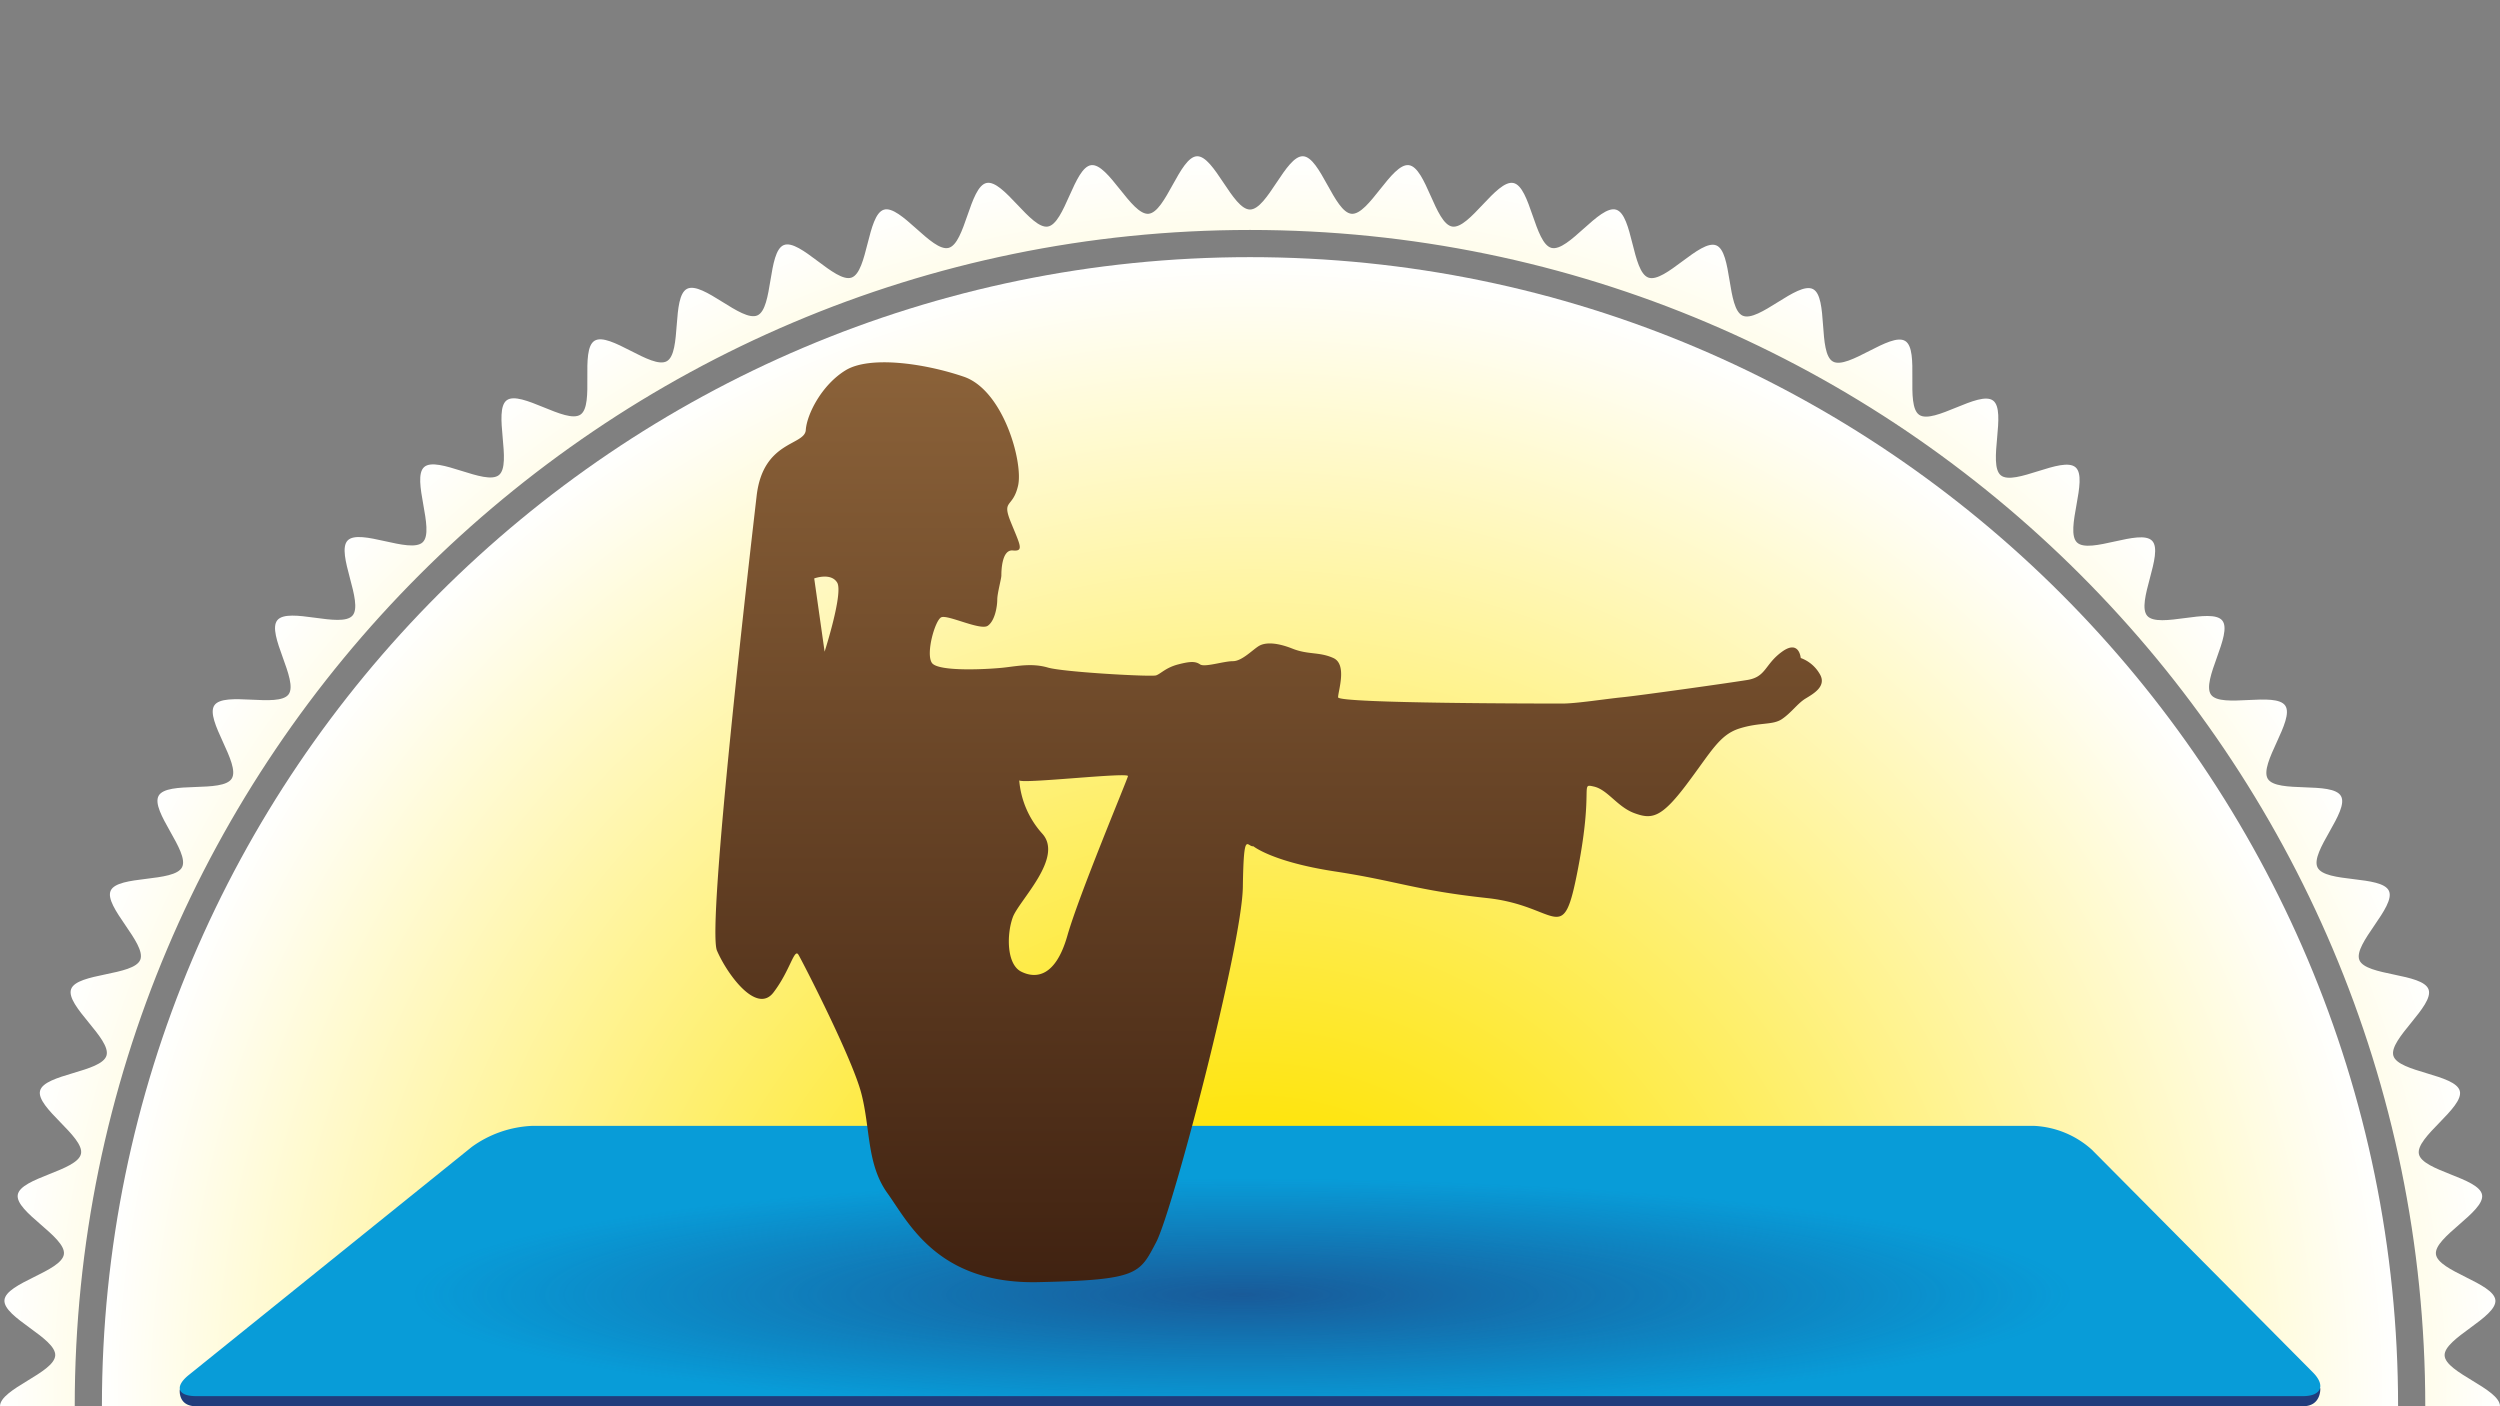
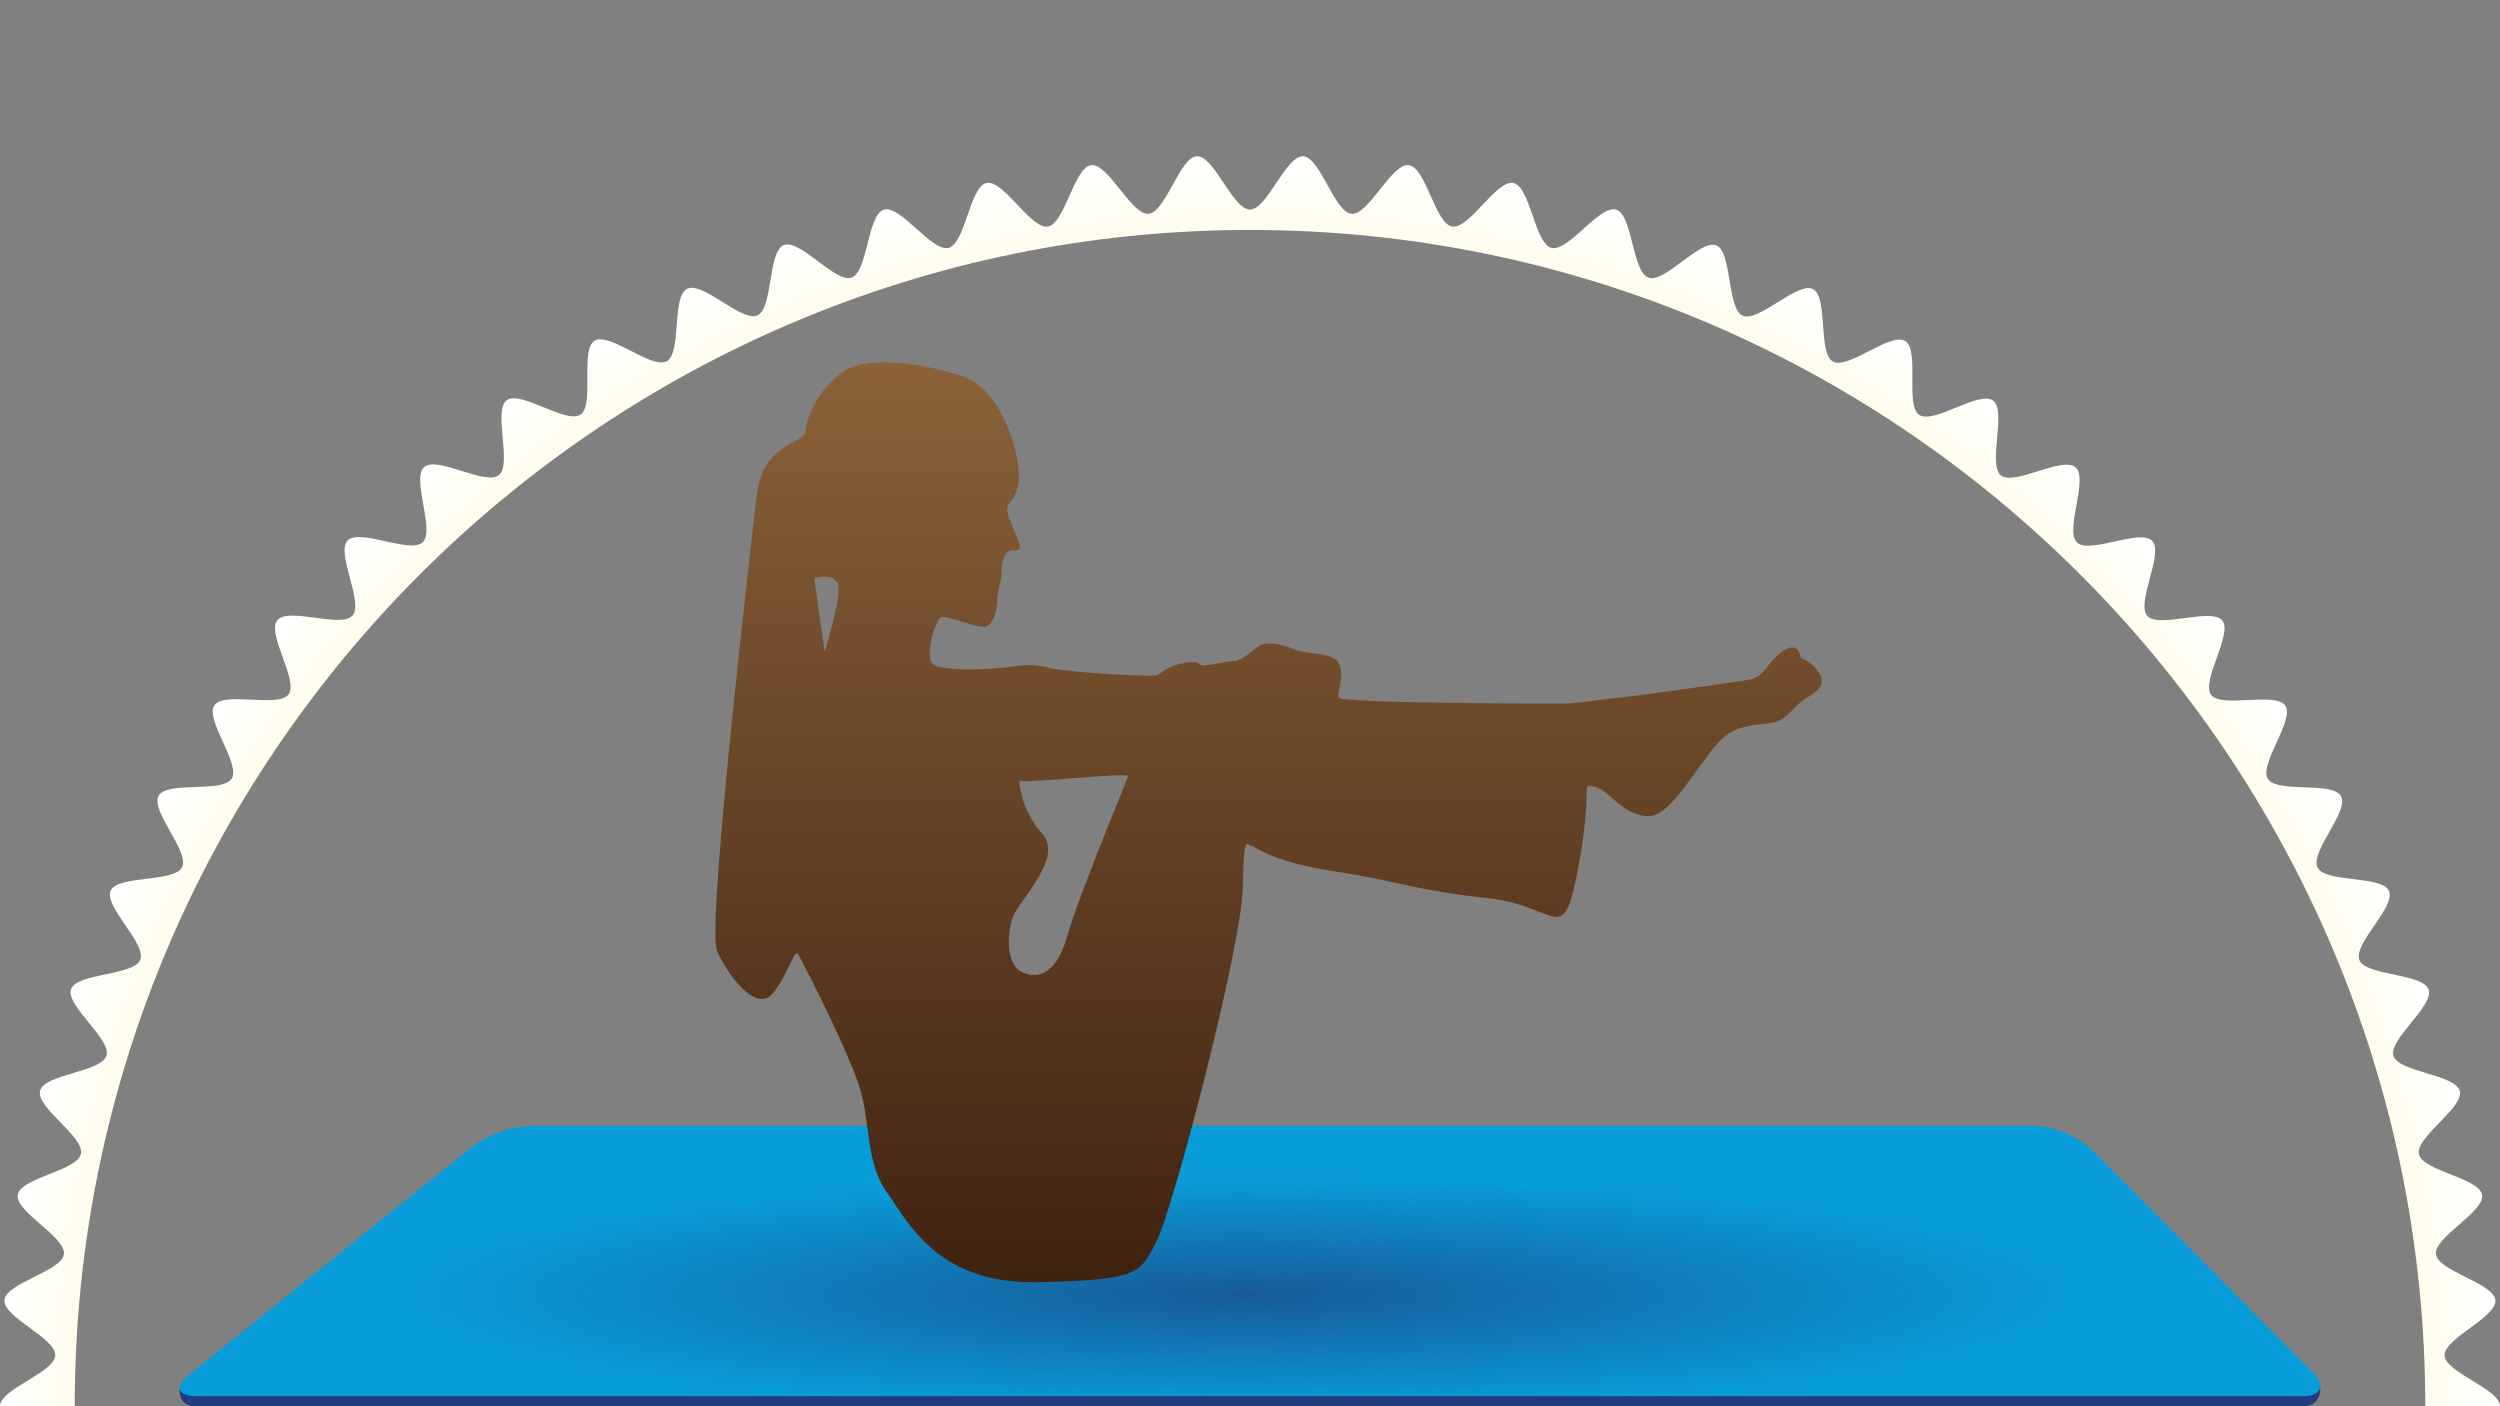
<svg xmlns="http://www.w3.org/2000/svg" xmlns:xlink="http://www.w3.org/1999/xlink" viewBox="0 0 640 360">
  <rect x="0" y="0" width="640" height="360" fill="#808080" stroke="none" />
  <defs>
    <style>.cls-1{fill:none;}.cls-2{clip-path:url(#clip-path);}.cls-3{fill:url(#Dégradé_sans_nom_7);}.cls-4{fill:url(#Dégradé_sans_nom_7-2);}.cls-5{fill:#203c7c;}.cls-6{fill:#089cd8;}.cls-7{clip-path:url(#clip-path-2);}.cls-8{opacity:0.68;fill:url(#Dégradé_sans_nom_27);}.cls-9{fill:url(#Nouvelle_nuance_de_dégradé_1);}</style>
    <clipPath id="clip-path">
      <rect class="cls-1" width="640" height="360" />
    </clipPath>
    <radialGradient id="Dégradé_sans_nom_7" cx="320" cy="360" r="320" gradientUnits="userSpaceOnUse">
      <stop offset="0.2" stop-color="#fee300" />
      <stop offset="1" stop-color="#fff" />
    </radialGradient>
    <radialGradient id="Dégradé_sans_nom_7-2" cy="360" r="294.04" xlink:href="#Dégradé_sans_nom_7" />
    <clipPath id="clip-path-2">
      <polygon class="cls-1" points="594 359.94 46 359.94 136 288 521 288 594 359.94" />
    </clipPath>
    <radialGradient id="Dégradé_sans_nom_27" cx="538.02" cy="2386.67" r="198.61" gradientTransform="translate(-257.58 -26.54) scale(1.07 0.15)" gradientUnits="userSpaceOnUse">
      <stop offset="0" stop-color="#203c7c" />
      <stop offset="1" stop-color="#203c7c" stop-opacity="0" />
    </radialGradient>
    <linearGradient id="Nouvelle_nuance_de_dégradé_1" x1="324.77" y1="328.24" x2="324.77" y2="92.74" gradientUnits="userSpaceOnUse">
      <stop offset="0" stop-color="#402211" />
      <stop offset="1" stop-color="#8b6239" />
    </linearGradient>
  </defs>
  <g id="Fond">
    <g class="cls-2">
      <path class="cls-3" d="M625.82,373C626,368.6,640,364.46,640,360s-14-8.6-14.18-13,13.41-9.75,13-14.15-14.67-7.39-15.22-11.77,12.55-10.85,11.81-15.2-15.25-6.11-16.17-10.44,11.58-11.87,10.47-16.15-15.71-4.78-17-9,10.52-12.82,9-17-16.06-3.42-17.71-7.52,9.4-13.67,7.57-17.7-16.29-2-18.28-6,8.2-14.42,6-18.28-16.41-.64-18.73-4.41,6.95-15.06,4.47-18.73-16.4.76-19-2.8,5.65-15.59,2.87-19-16.27,2.14-19.2-1.19,4.31-16,1.25-19.21-16,3.5-19.23.43,3-16.32-.38-19.25-15.68,4.85-19.12,2.06,1.56-16.51-2-19.15-15.21,6.16-18.89,3.67.17-16.59-3.6-18.92-14.64,7.43-18.51,5.26S468.07,76,464.11,74s-13.95,8.64-18,6.81-2.64-16.37-6.76-18S426.2,72.55,422,71.07,418,55,413.74,53.68s-12.27,10.9-16.57,9.78-5.38-15.68-9.73-16.61S376.14,58.75,371.76,58s-6.69-15.16-11.1-15.72S350.41,55.1,346,54.73,338,40.19,333.58,40,324.45,53.64,320,53.64,310.82,39.82,306.42,40s-8,14.36-12.4,14.73-10.3-13-14.67-12.45-6.76,15-11.11,15.72-11.36-12.08-15.68-11.16-5.44,15.51-9.72,16.62-12.34-11.08-16.57-9.78-4.1,15.91-8.27,17.38-13.24-10-17.35-8.32-2.72,16.2-6.75,18-14-8.81-18-6.81-1.34,16.37-5.2,18.54S156,84.9,152.21,87.23s.06,16.43-3.61,18.91-15.33-6.31-18.88-3.67,1.45,16.36-2,19.15-15.8-5-19.13-2.06,2.83,16.18-.37,19.25-16.17-3.64-19.23-.44,4.17,15.89,1.25,19.22S73.82,155.32,71,158.77s5.51,15.48,2.87,19-16.55-.87-19,2.81,6.79,14.95,4.46,18.73-16.56.53-18.72,4.41,8,14.32,6,18.28S30.17,224,28.34,228s9.23,13.58,7.57,17.7-16.23,3.34-17.71,7.53,10.35,12.74,9.06,17-15.89,4.71-17,9,11.41,11.8,10.47,16.15S5.3,301.47,4.55,305.85s12.37,10.79,11.81,15.21S1.51,328.39,1.14,332.83s13.23,9.7,13,14.16S0,355.54,0,360s14,8.6,14.18,13-13.41,9.75-13,14.15,14.67,7.39,15.22,11.77S3.81,409.79,4.55,414.14s15.25,6.11,16.17,10.44S9.14,436.45,10.25,440.73s15.71,4.78,17,9-10.52,12.82-9,17,16.06,3.42,17.71,7.52-9.4,13.67-7.57,17.7,16.29,2,18.28,6-8.2,14.42-6,18.28,16.41.64,18.73,4.41-7,15.06-4.47,18.73,16.4-.76,19,2.8-5.65,15.59-2.87,19,16.27-2.14,19.2,1.19S85.9,578.4,89,581.6s16-3.5,19.23-.44-3,16.32.38,19.26,15.68-4.85,19.12-2.06-1.56,16.51,2,19.15,15.21-6.16,18.89-3.67-.17,16.58,3.6,18.92,14.64-7.43,18.51-5.26,1.24,16.54,5.2,18.54,14-8.64,18-6.81,2.64,16.37,6.76,18,13.16-9.81,17.35-8.33,4,16.09,8.27,17.39,12.27-10.9,16.57-9.78,5.38,15.68,9.73,16.61,11.3-11.9,15.68-11.16,6.69,15.17,11.1,15.73S289.59,664.9,294,665.27s8,14.54,12.4,14.73,9.13-13.64,13.58-13.64,9.18,13.82,13.58,13.64,8-14.36,12.4-14.73,10.3,13,14.67,12.45,6.76-15,11.11-15.72,11.36,12.08,15.68,11.15,5.44-15.5,9.72-16.61,12.34,11.08,16.57,9.78,4.1-15.91,8.27-17.38,13.24,10,17.35,8.32,2.72-16.2,6.75-18,14,8.81,18,6.81,1.34-16.38,5.2-18.54,14.74,7.59,18.5,5.26-.06-16.43,3.61-18.91,15.33,6.31,18.88,3.67-1.45-16.36,2-19.15,15.8,5,19.13,2.06-2.83-16.18.37-19.25,16.17,3.64,19.23.44-4.17-15.89-1.25-19.22,16.42,2.27,19.21-1.18-5.51-15.48-2.87-19,16.55.87,19-2.81-6.79-15-4.46-18.73,16.56-.53,18.72-4.41-8-14.32-6-18.28,16.46-1.94,18.29-6-9.23-13.58-7.57-17.7,16.23-3.34,17.71-7.53-10.35-12.74-9.06-17,15.89-4.71,17-9-11.41-11.8-10.47-16.15,15.42-6.05,16.17-10.43-12.37-10.79-11.81-15.21,14.85-7.33,15.22-11.77S625.63,377.47,625.82,373ZM320,661.13C154.1,661.13,19.13,526,19.13,360S154.1,58.87,320,58.87,620.87,194,620.87,360,485.9,661.13,320,661.13Z" />
-       <path class="cls-4" d="M320,65.83c-162.07,0-293.91,132-293.91,294.17S157.93,654.17,320,654.17,613.91,522.21,613.91,360,482.07,65.83,320,65.83Z" />
    </g>
  </g>
  <g id="Grand_tapis" data-name="Grand tapis">
    <g id="Calque_6" data-name="Calque 6">
      <path class="cls-5" d="M594,355.43s.28,4.57-4.45,4.57H50.2c-4.72,0-4.18-4.28-4.18-4.28l74.76-56.08a28.37,28.37,0,0,1,15.27-5.39H520.87a23.79,23.79,0,0,1,14.64,6.09Z" />
      <path class="cls-6" d="M592.09,351.32c3.33,3.35,2.19,6.09-2.54,6.09H50.2c-4.72,0-5.57-2.42-1.9-5.39l72.48-58.41a28.44,28.44,0,0,1,15.27-5.38H520.87a23.79,23.79,0,0,1,14.64,6.09Z" />
      <g class="cls-7">
        <ellipse class="cls-8" cx="320" cy="324.54" rx="300" ry="38.4" />
      </g>
    </g>
    <path id="_008" data-name="008" class="cls-9" d="M465.8,172.45a9.25,9.25,0,0,0-4.81-4s-.38-4.82-4.82-1.59-4,6.42-8.84,7.21-27.68,4-32.1,4.44-11.63,1.6-15.27,1.6-57.41,0-57.41-1.6,2.4-8.43-1.22-10.06-6.42-.79-10.44-2.39-6.81-1.63-8.41-.8-4.44,4-6.84,4-7.24,1.63-8.41.83-2.42-.83-5.62,0-4.44,2.4-5.66,2.81-23.67-.83-27.68-2-7.64-.41-11.24,0-16.87,1.18-18.47-1.21.8-10.85,2.38-11.65,10.06,3.47,11.94,2.15,2.42-5.1,2.42-6.69,1.05-5.37,1.05-6.17,0-6.69,2.93-6.41,1.88-1.35-.51-7.25.51-3.46,1.86-9.36S256.9,99.9,246.71,96.43s-24.11-5.38-30.23-1.64-9.93,11.27-10.2,15.3-10.94,2.67-12.58,16.84-12.81,110.3-10.15,116.44S193.7,259.7,198,254.08s5.33-11.51,6.42-9.64,13.65,26.25,16.05,35.36,1.35,18.2,6.73,25.68,12.81,23.3,38.54,22.75,25.95-2.12,30.21-10.16,22-76,22.22-91,1.09-10.16,2.69-10.43c0,0,4.84,4,20.89,6.45s20.45,4.81,39,6.82S400,243.12,404,222.22s.42-21.66,4-20.87,6,5.21,10.43,6.83,6.84,1.22,13.23-7.23,8.46-12.84,13.68-14.47,8.45-.79,10.83-2.39,4-4,6-5.23S467.82,175.67,465.8,172.45Zm-254.7-5.62-2.66-18.75s4.28-1.59,5.88,1.07S211.1,166.83,211.1,166.83Zm62.12,72.8c-3,10.43-8,11-11.79,9.11s-3.73-9.63-2.15-13.93,13.14-15.25,7.52-21.42a23.22,23.22,0,0,1-5.88-13.63c.51,1,28.08-2.15,27.84-1.07S276.17,229.19,273.22,239.63Z" />
  </g>
</svg>